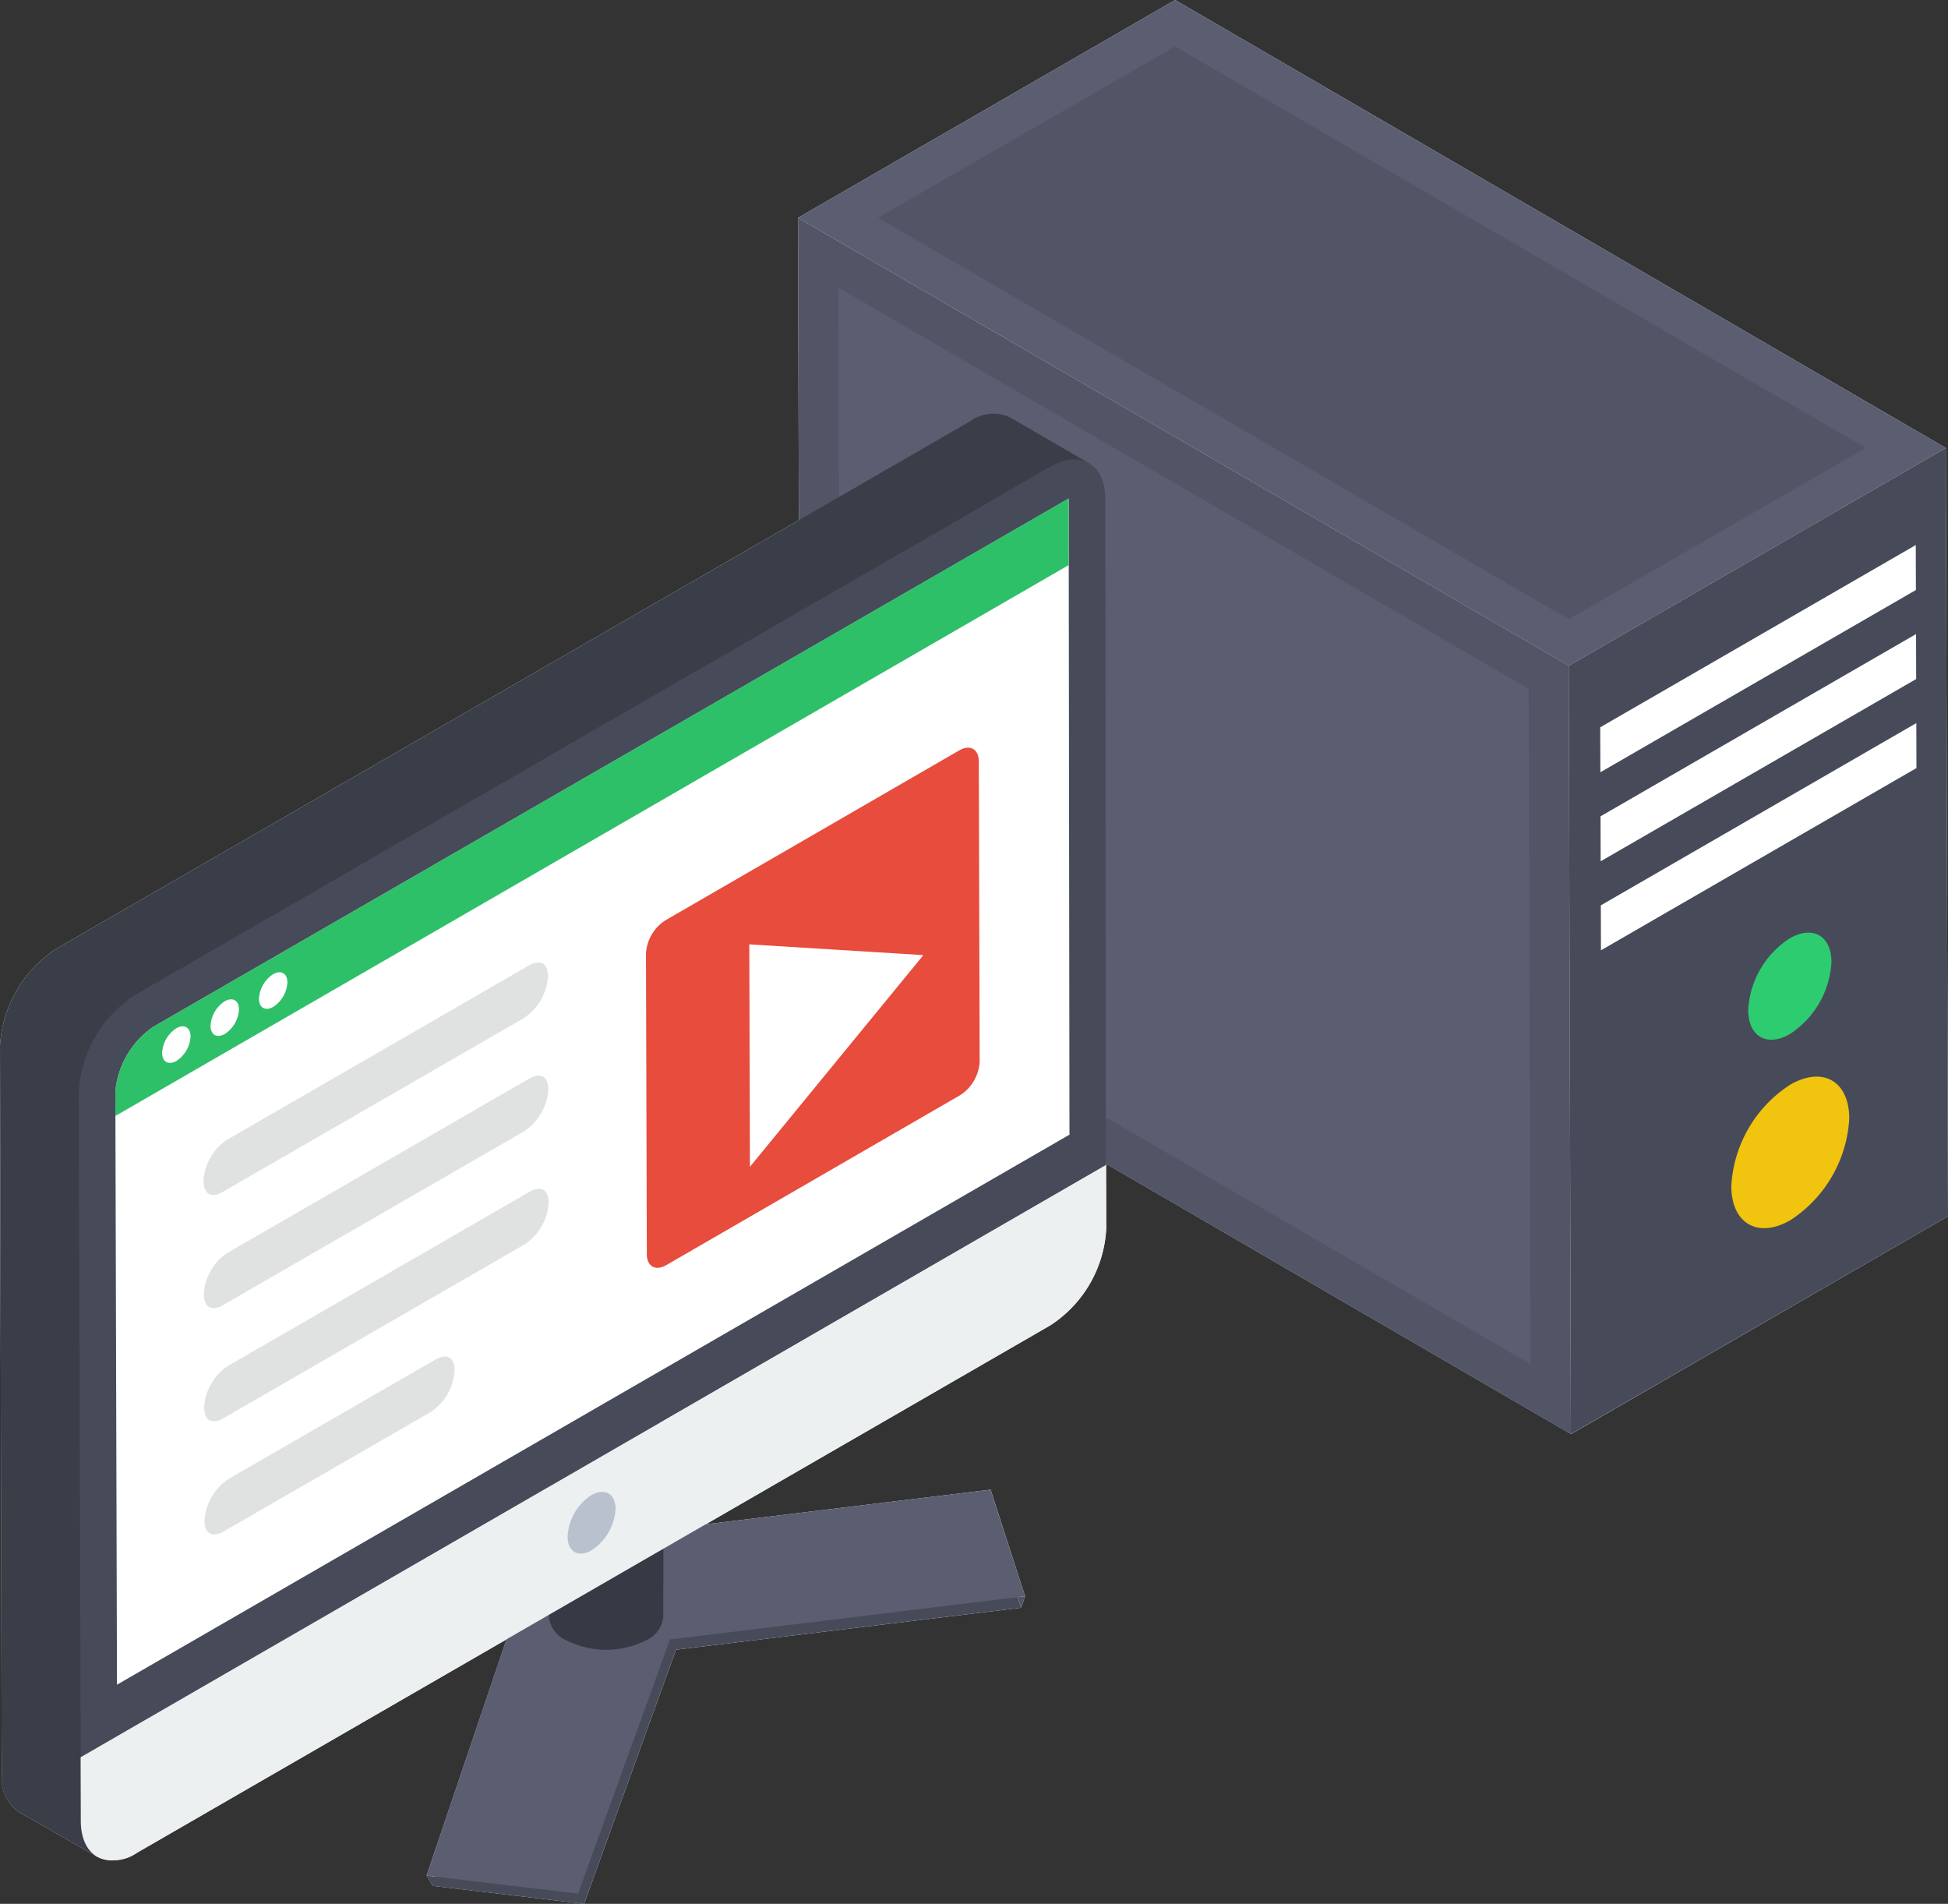
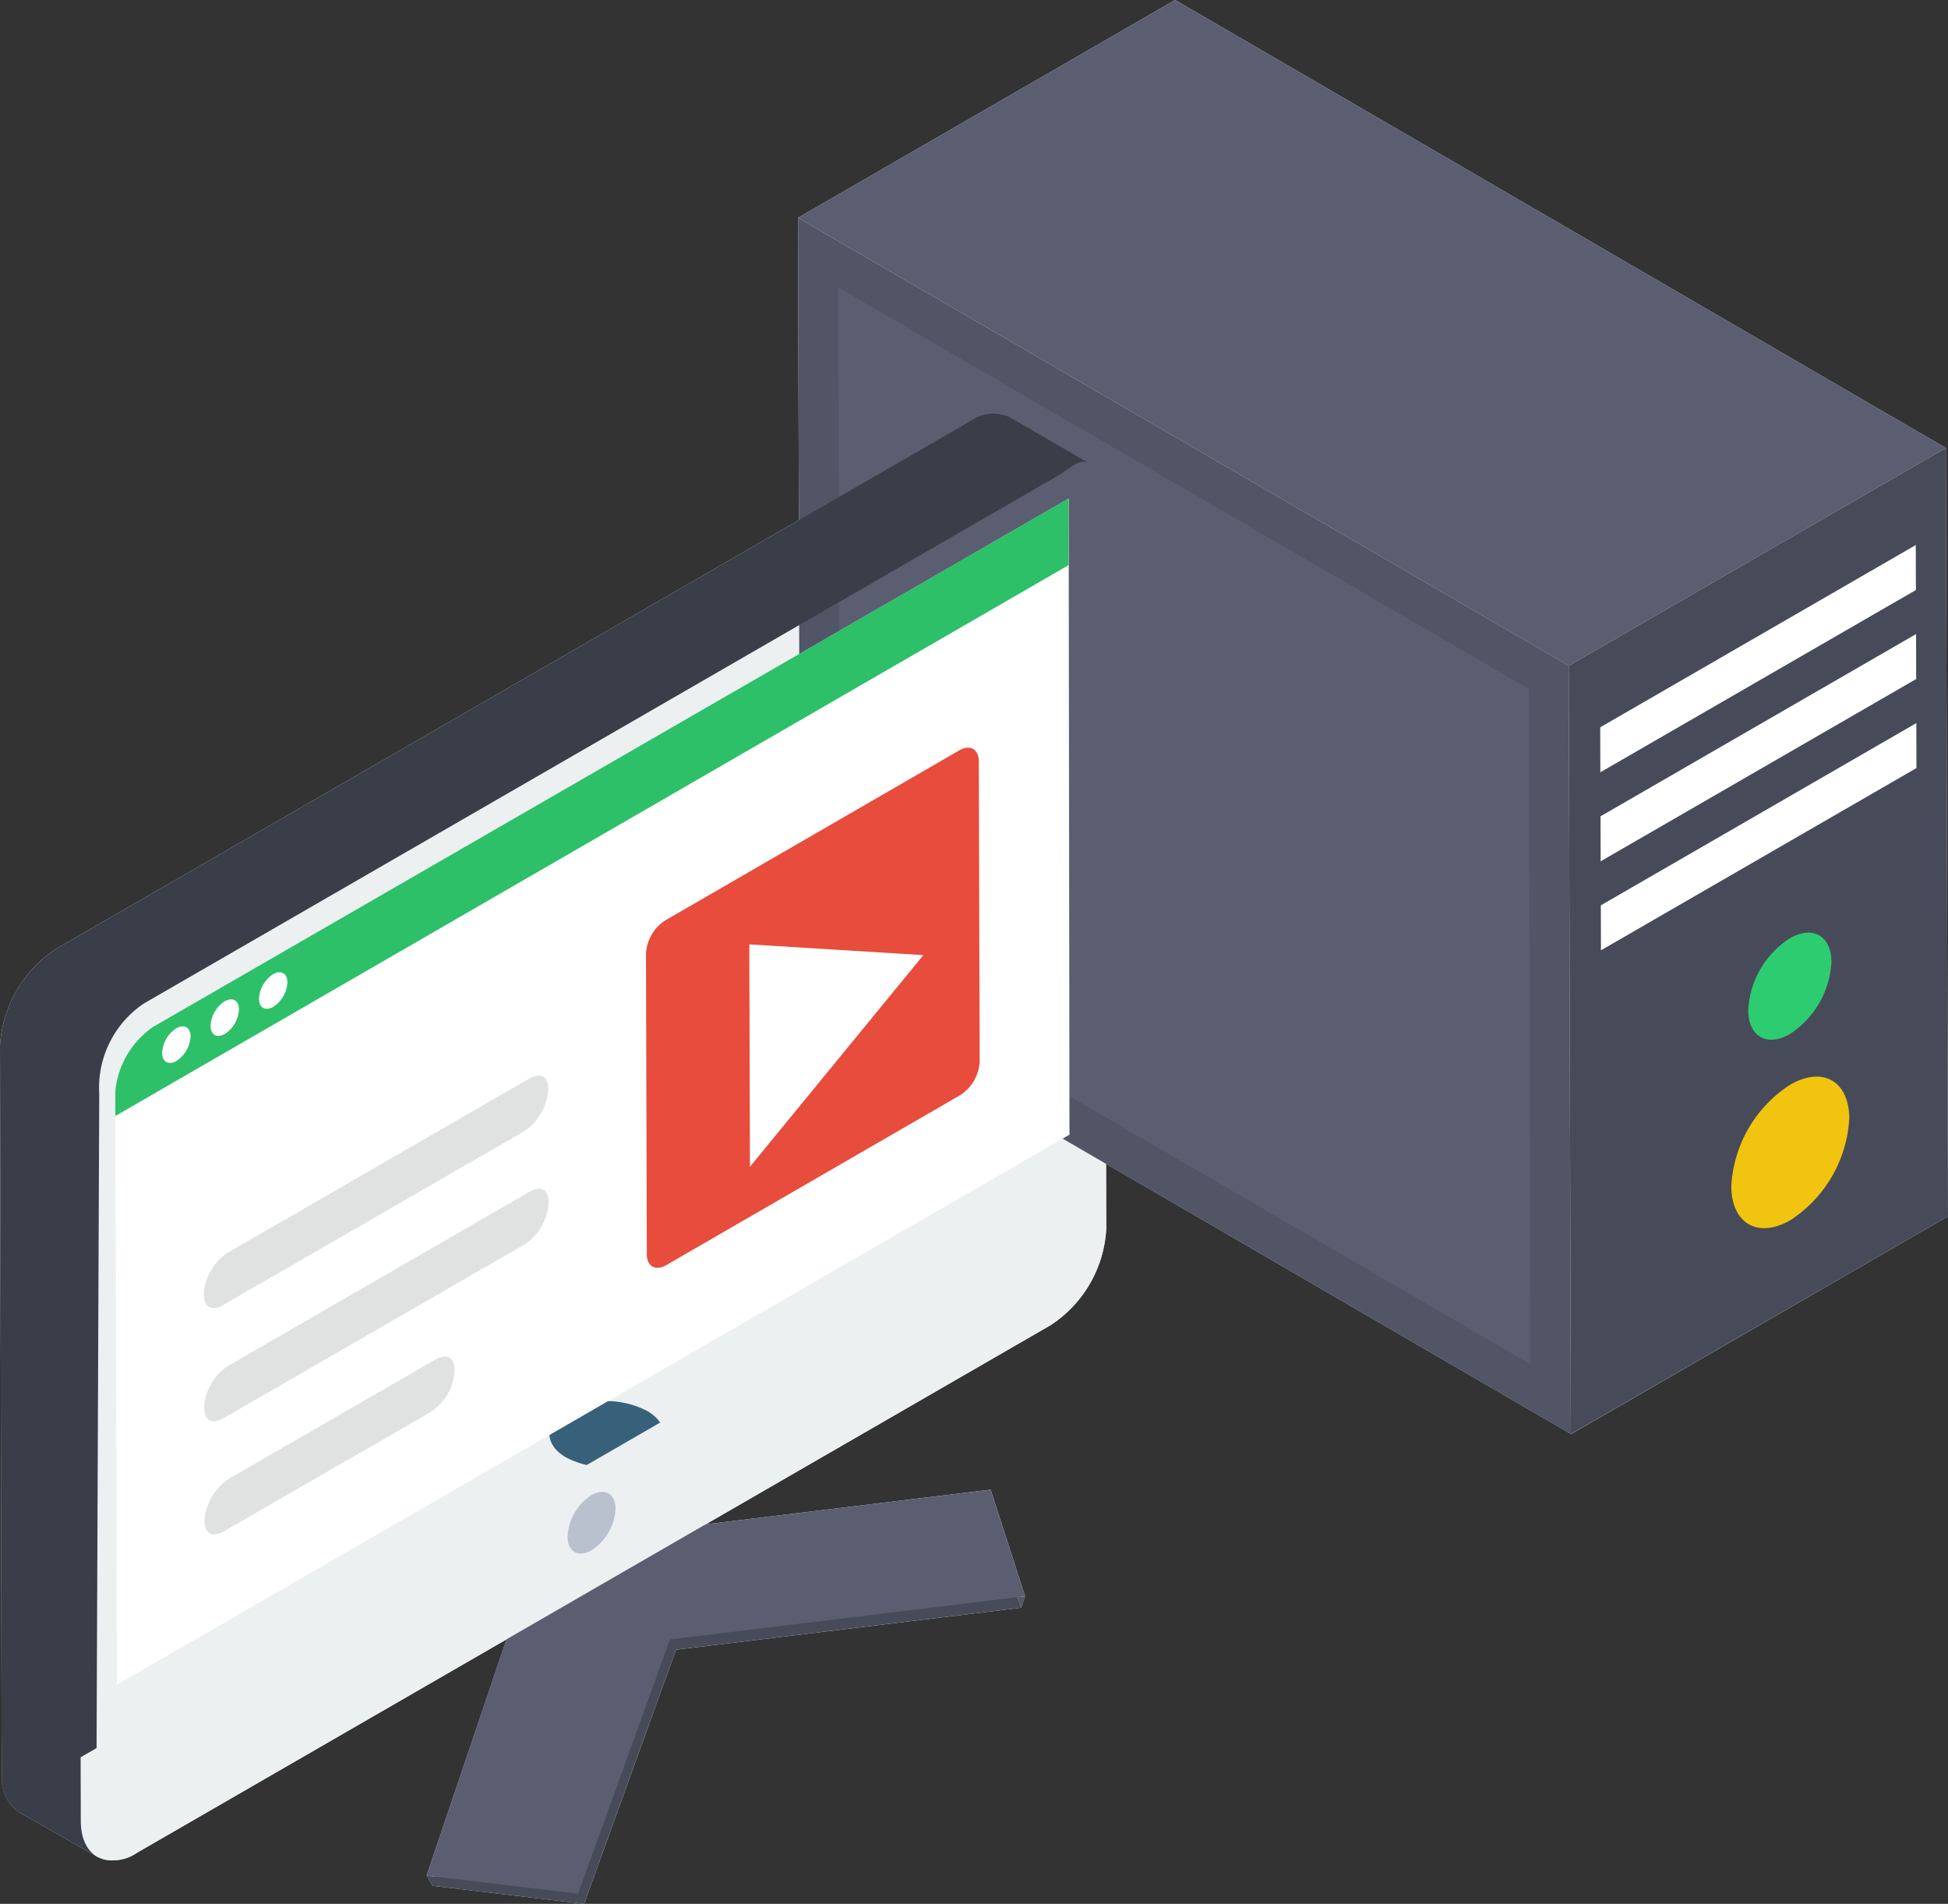
<svg xmlns="http://www.w3.org/2000/svg" width="130" height="127.026" viewBox="0 0 130 127.026">
  <rect x="0" y="0" width="130" height="127.026" fill="#333333" stroke="none" />
  <g id="strong-rdp" transform="translate(-2 -2.549)">
    <g id="Group_13003" data-name="Group 13003" transform="translate(2 2.549)">
      <g id="Group_12998" data-name="Group 12998">
        <g id="Group_12997" data-name="Group 12997">
          <path id="Path_1953" data-name="Path 1953" d="M30.471,127.688l.609.073v0l-.607-.072.4.686,10.11,1.2,6.13-16.957,23.035-2.8.256-.765-.485.058h0l.489-.06-2.3-7.112-19,2.31,23-13.277a8.2,8.2,0,0,0,3.722-6.446l-.012-4.239V80.2l31.028,18.031L132,83.7l-.145-51.262L80.422,2.549,55.256,17.079l.057,20.173L5.714,65.873A8.333,8.333,0,0,0,2,72.313l.106,44.463L2.134,121a2.669,2.669,0,0,0,1.1,2.432l4.158,2.379,1.095.62s0,0,0-.005a2.645,2.645,0,0,0,2.667-.263l24.646-14.229Z" transform="translate(-2 -2.549)" fill="#ecf0f1" />
          <g id="Group_12996" data-name="Group 12996" transform="translate(0 0)">
            <g id="Group_12976" data-name="Group 12976" transform="translate(53.256)">
              <g id="Group_12968" data-name="Group 12968">
                <g id="Group_12967" data-name="Group 12967">
                  <g id="Group_12964" data-name="Group 12964" transform="translate(0 14.53)">
                    <path id="Path_1954" data-name="Path 1954" d="M21.664,7.914l.145,51.261L73.241,89.064,73.1,37.8Z" transform="translate(-21.664 -7.914)" fill="#525566" />
                    <path id="Path_1955" data-name="Path 1955" d="M22.785,54.694,22.657,9.634,68.729,36.407l.127,45.061Z" transform="translate(-19.968 -4.976)" fill="#5b5e71" />
                  </g>
                  <g id="Group_12965" data-name="Group 12965" transform="translate(51.432 29.889)">
                    <path id="Path_1956" data-name="Path 1956" d="M40.654,28.115,40.8,79.376l25.166-14.53L65.82,13.585Z" transform="translate(-40.654 -13.585)" fill="#474b59" />
                  </g>
                  <g id="Group_12966" data-name="Group 12966">
                    <path id="Path_1957" data-name="Path 1957" d="M21.664,17.079,73.1,46.968l25.166-14.53L46.83,2.549Z" transform="translate(-21.664 -2.549)" fill="#5b5e71" />
-                     <path id="Path_1958" data-name="Path 1958" d="M89.556,30.479,69.731,41.909l-46.1-26.786L43.46,3.694Z" transform="translate(-18.296 -0.593)" fill="#525566" />
                  </g>
                </g>
              </g>
              <g id="Group_12972" data-name="Group 12972" transform="translate(53.536 36.366)">
                <g id="Group_12969" data-name="Group 12969" transform="translate(0.039 11.88)">
                  <path id="Path_1959" data-name="Path 1959" d="M62.5,20.363l.008,3L41.454,35.522l-.009-3Z" transform="translate(-41.445 -20.363)" fill="#fff" />
                </g>
                <g id="Group_12970" data-name="Group 12970" transform="translate(0.019 5.94)">
                  <path id="Path_1960" data-name="Path 1960" d="M62.495,18.17l.008,3L41.447,33.329l-.009-3Z" transform="translate(-41.438 -18.17)" fill="#fff" />
                </g>
                <g id="Group_12971" data-name="Group 12971">
                  <path id="Path_1961" data-name="Path 1961" d="M62.488,15.976l.009,3L41.439,31.136l-.009-3Z" transform="translate(-41.431 -15.976)" fill="#fff" />
                </g>
              </g>
              <g id="Group_12975" data-name="Group 12975" transform="translate(62.283 62.228)">
                <g id="Group_12973" data-name="Group 12973" transform="translate(0 9.605)">
                  <path id="Path_1962" data-name="Path 1962" d="M52.533,31.851a8.656,8.656,0,0,1-3.921,6.793c-2.173,1.261-3.936.228-3.951-2.249a8.6,8.6,0,0,1,3.921-6.778C50.755,28.356,52.518,29.359,52.533,31.851Z" transform="translate(-44.661 -29.072)" fill="#f1c40f" />
                </g>
                <g id="Group_12974" data-name="Group 12974" transform="translate(1.128)">
                  <path id="Path_1963" data-name="Path 1963" d="M47.841,25.908c1.535-.886,2.785-.183,2.79,1.58a6.125,6.125,0,0,1-2.772,4.8c-1.535.886-2.777.16-2.782-1.594A6.078,6.078,0,0,1,47.841,25.908Z" transform="translate(-45.077 -25.525)" fill="#2ecc71" />
                </g>
              </g>
            </g>
            <g id="Group_12995" data-name="Group 12995" transform="translate(0 27.59)">
              <g id="Group_12990" data-name="Group 12990">
                <g id="Group_12977" data-name="Group 12977" transform="translate(28.471 71.799)">
                  <path id="Path_1964" data-name="Path 1964" d="M12.912,49.442l-.4-.686.917.108Z" transform="translate(-12.512 -23.002)" fill="#474b59" />
                  <path id="Path_1965" data-name="Path 1965" d="M51.935,46.641,28.9,49.441,22.77,66.4,12.66,65.2l7.451-22.087,29.521-3.585Z" transform="translate(-12.26 -38.762)" fill="#474b59" />
                  <path id="Path_1966" data-name="Path 1966" d="M52.448,46.359l-23.7,2.884L22.62,66.2,12.512,65l7.457-22.082,30.173-3.668Z" transform="translate(-12.512 -39.247)" fill="#5b5e71" />
                  <path id="Path_1967" data-name="Path 1967" d="M27.306,42.639l.256-.765-.485.058Z" transform="translate(12.369 -34.759)" fill="#525566" />
                </g>
                <g id="Group_12981" data-name="Group 12981" transform="translate(36.634 65.891)">
                  <g id="Group_12980" data-name="Group 12980" transform="translate(0 0)">
                    <g id="Group_12978" data-name="Group 12978" transform="translate(0 2.199)">
-                       <path id="Path_1968" data-name="Path 1968" d="M23.19,37.9l-.035,12.173a1.9,1.9,0,0,1-1.109,1.551,5.937,5.937,0,0,1-5.393,0,1.909,1.909,0,0,1-1.127-1.573l.035-12.173a1.909,1.909,0,0,0,1.127,1.573,5.937,5.937,0,0,0,5.393,0A1.9,1.9,0,0,0,23.19,37.9Z" transform="translate(-15.527 -37.877)" fill="#363a44" />
-                     </g>
+                       </g>
                    <g id="Group_12979" data-name="Group 12979" transform="translate(0.034)">
                      <path id="Path_1969" data-name="Path 1969" d="M22.042,37.713c1.5.864,1.5,2.26.018,3.124a5.937,5.937,0,0,1-5.393,0c-1.5-.863-1.5-2.26-.018-3.124A5.937,5.937,0,0,1,22.042,37.713Z" transform="translate(-15.539 -37.065)" fill="#37617b" />
                    </g>
                  </g>
                </g>
                <g id="Group_12989" data-name="Group 12989">
                  <g id="Group_12982" data-name="Group 12982" transform="translate(24.189 69.77)">
                    <path id="Path_1970" data-name="Path 1970" d="M10.931,51.176,32.748,38.5l3.9,2.565L14.832,53.741Z" transform="translate(-10.931 -38.498)" fill="#eaf0f6" />
                  </g>
                  <g id="Group_12983" data-name="Group 12983">
                    <path id="Path_1971" data-name="Path 1971" d="M74.691,16.062c-.641-.347-1.12.234-2.135.849L11.612,52.094a6.753,6.753,0,0,0-2.989,5.988l-.18,44v4.249c.027,1.176-.629,2.319.039,2.693l-1.1-.62-4.158-2.379a2.669,2.669,0,0,1-1.1-2.432l-.027-4.222L2,54.91a8.333,8.333,0,0,1,3.714-6.44L66.744,13.252a2.63,2.63,0,0,1,2.645-.267Z" transform="translate(-2 -12.736)" fill="#3a3e49" />
                  </g>
                  <g id="Group_12984" data-name="Group 12984" transform="translate(5.254 3.07)">
-                     <path id="Path_1972" data-name="Path 1972" d="M72.492,60.946,4.073,100.483,3.94,56.047a8.288,8.288,0,0,1,3.741-6.44L68.711,14.389c2.058-1.2,3.741-.241,3.741,2.111Z" transform="translate(-3.94 -13.87)" fill="#474b59" />
-                   </g>
+                     </g>
                  <g id="Group_12985" data-name="Group 12985" transform="translate(7.698 5.676)">
                    <path id="Path_1973" data-name="Path 1973" d="M68.515,57.272,4.951,93.97,4.842,54.4a5.891,5.891,0,0,1,2.546-4.333L68.461,14.832Z" transform="translate(-4.842 -14.832)" fill="#fff" />
                  </g>
                  <g id="Group_12986" data-name="Group 12986" transform="translate(7.694 5.67)">
                    <path id="Path_1974" data-name="Path 1974" d="M68.461,19.276,4.846,56.03,4.841,54.4a5.89,5.89,0,0,1,2.544-4.329L68.456,14.83Z" transform="translate(-4.841 -14.83)" fill="#2ebf69" />
                  </g>
                  <g id="Group_12987" data-name="Group 12987" transform="translate(5.377 50.147)">
                    <path id="Path_1975" data-name="Path 1975" d="M72.414,31.252l.012,4.239A8.2,8.2,0,0,1,68.7,41.937L7.754,77.127C5.68,78.324,4,77.369,4,75l-.012-4.239Z" transform="translate(-3.985 -31.252)" fill="#ecf0f1" />
                  </g>
                  <g id="Group_12988" data-name="Group 12988" transform="translate(37.879 71.947)">
                    <path id="Path_1976" data-name="Path 1976" d="M19.186,40.437a3.527,3.527,0,0,1-1.6,2.762c-.878.516-1.6.1-1.6-.9a3.5,3.5,0,0,1,1.6-2.788C18.464,39.017,19.186,39.43,19.186,40.437Z" transform="translate(-15.986 -39.301)" fill="#bac1ce" />
                  </g>
                </g>
              </g>
              <g id="Group_12994" data-name="Group 12994" transform="translate(10.82 37.279)">
                <g id="Group_12991" data-name="Group 12991" transform="translate(6.461)">
                  <path id="Path_1977" data-name="Path 1977" d="M9.326,26.632c.526-.3.95-.062.952.542a2.075,2.075,0,0,1-.945,1.638c-.52.3-.95.062-.952-.542A2.087,2.087,0,0,1,9.326,26.632Z" transform="translate(-8.38 -26.501)" fill="#fff" />
                </g>
                <g id="Group_12992" data-name="Group 12992" transform="translate(3.231 1.804)">
                  <path id="Path_1978" data-name="Path 1978" d="M8.133,27.3c.526-.3.95-.062.952.542a2.075,2.075,0,0,1-.945,1.638c-.523.3-.95.062-.952-.542A2.081,2.081,0,0,1,8.133,27.3Z" transform="translate(-7.188 -27.167)" fill="#fff" />
                </g>
                <g id="Group_12993" data-name="Group 12993" transform="translate(0 3.609)">
                  <path id="Path_1979" data-name="Path 1979" d="M6.94,27.964c.523-.3.95-.062.952.542a2.081,2.081,0,0,1-.945,1.638c-.523.3-.95.062-.952-.542A2.081,2.081,0,0,1,6.94,27.964Z" transform="translate(-5.995 -27.833)" fill="#fff" />
                </g>
              </g>
            </g>
          </g>
        </g>
      </g>
      <g id="Group_13002" data-name="Group 13002" transform="translate(13.582 49.886)">
        <g id="Group_12999" data-name="Group 12999" transform="translate(29.529)">
          <path id="Path_1980" data-name="Path 1980" d="M38.828,21.145c.709-.409,1.3-.088,1.3.74l.057,20.039a2.84,2.84,0,0,1-1.29,2.221L19.273,55.49c-.72.416-1.3.088-1.3-.727l-.057-20.039a2.823,2.823,0,0,1,1.29-2.234Z" transform="translate(-17.918 -20.968)" fill="#e74c3c" />
        </g>
        <g id="Group_13000" data-name="Group 13000" transform="translate(36.423 13.123)">
          <path id="Path_1981" data-name="Path 1981" d="M20.463,25.814l11.616.718L20.505,40.655Z" transform="translate(-20.463 -25.814)" fill="#fff" />
        </g>
        <g id="Group_13001" data-name="Group 13001" transform="translate(0 14.326)">
          <path id="Path_1982" data-name="Path 1982" d="M7.673,44.562c-.585,0-.65-.645-.65-.922A3.318,3.318,0,0,1,7.5,42.05a3.277,3.277,0,0,1,1.141-1.2l20.095-11.6a1.331,1.331,0,0,1,.64-.2c.573,0,.637.64.637.916a3.625,3.625,0,0,1-1.618,2.8L8.3,44.364a1.3,1.3,0,0,1-.628.2Z" transform="translate(-7.002 -21.496)" fill="#e0e2e2" />
-           <path id="Path_1983" data-name="Path 1983" d="M7.664,41.774c-.6,0-.649-.706-.649-.923a3.312,3.312,0,0,1,.477-1.588,3.269,3.269,0,0,1,1.143-1.2l20.091-11.6a1.328,1.328,0,0,1,.64-.2c.575,0,.638.64.638.916a3.622,3.622,0,0,1-1.618,2.8L8.292,41.576a1.3,1.3,0,0,1-.628.2Z" transform="translate(-7.015 -26.258)" fill="#e0e2e2" />
          <path id="Path_1984" data-name="Path 1984" d="M7.68,47.841c-.576,0-.642-.638-.642-.913a3.616,3.616,0,0,1,1.619-2.8L22.452,36.17a1.323,1.323,0,0,1,.64-.2c.575,0,.638.649.638.928a3.558,3.558,0,0,1-1.618,2.789L8.317,47.64a1.32,1.32,0,0,1-.637.2Z" transform="translate(-6.975 -9.672)" fill="#e0e2e2" />
          <path id="Path_1985" data-name="Path 1985" d="M7.674,47.352c-.578,0-.644-.647-.644-.925a3.264,3.264,0,0,1,.477-1.576,3.344,3.344,0,0,1,1.141-1.212l20.093-11.6a1.331,1.331,0,0,1,.642-.2c.573,0,.637.64.637.916a3.577,3.577,0,0,1-1.618,2.8L8.308,47.152a1.316,1.316,0,0,1-.633.2Z" transform="translate(-6.988 -16.733)" fill="#e0e2e2" />
        </g>
      </g>
    </g>
  </g>
</svg>